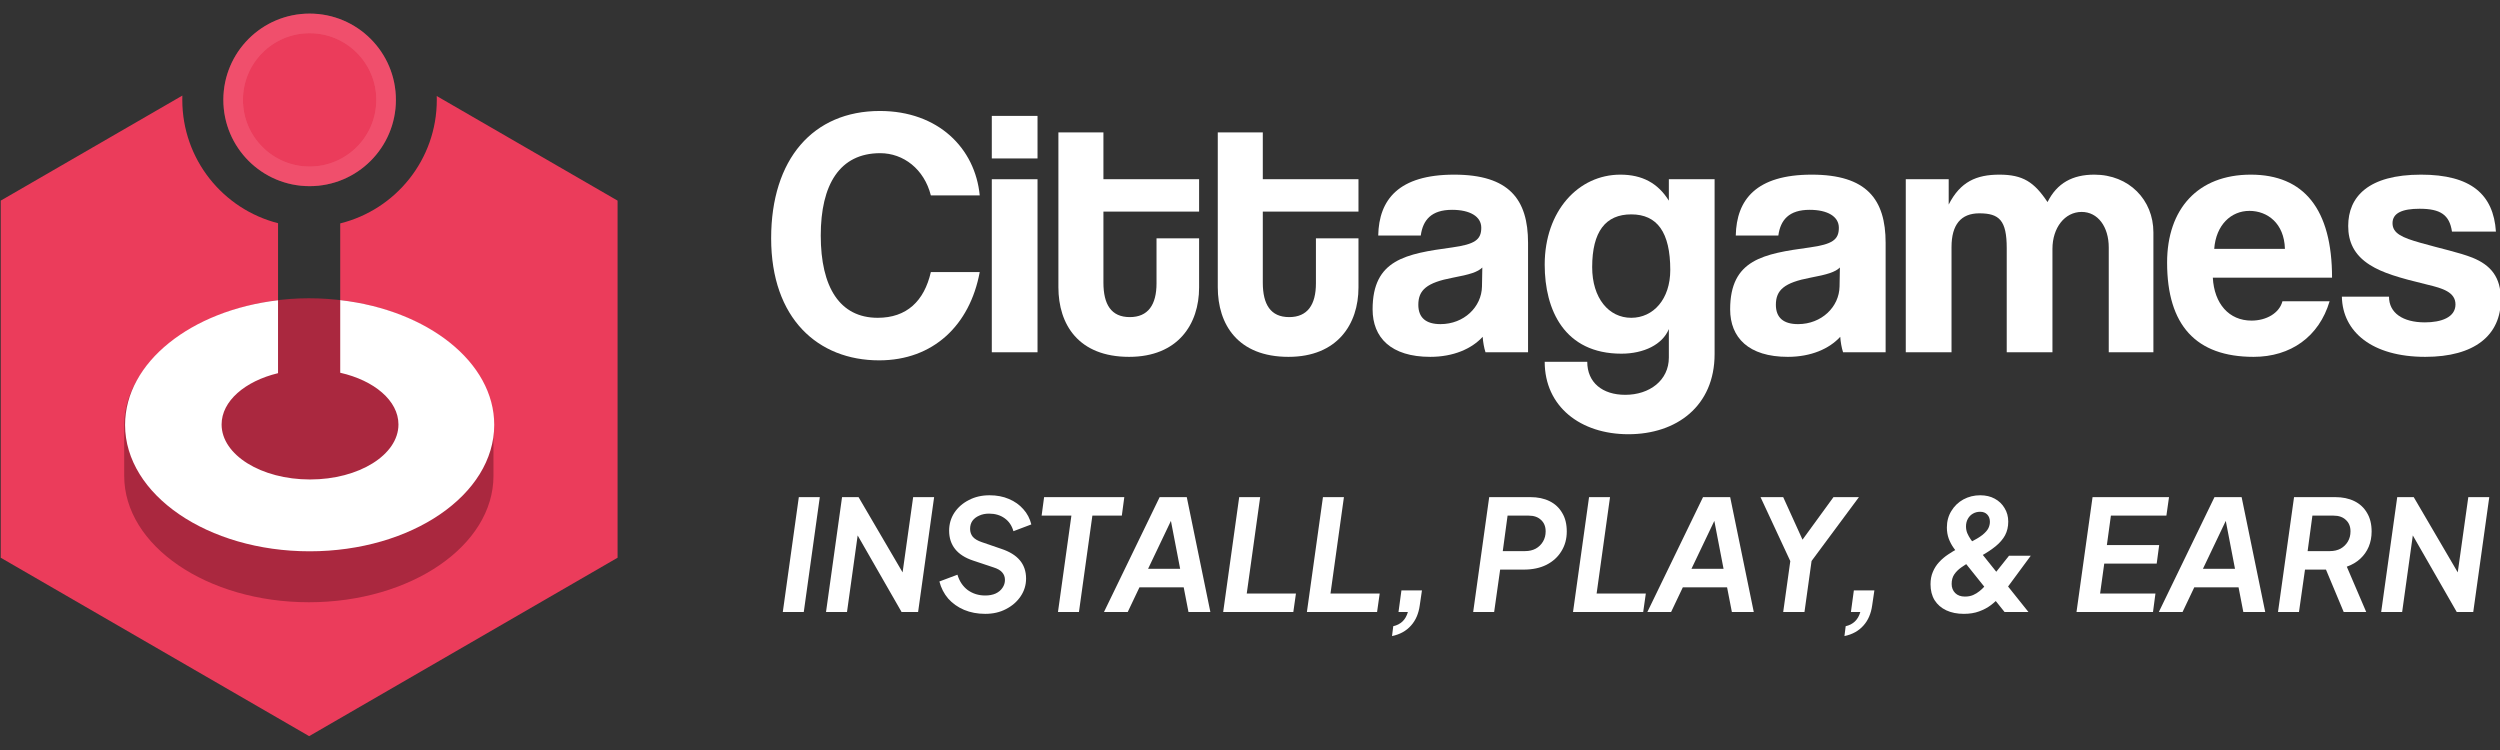
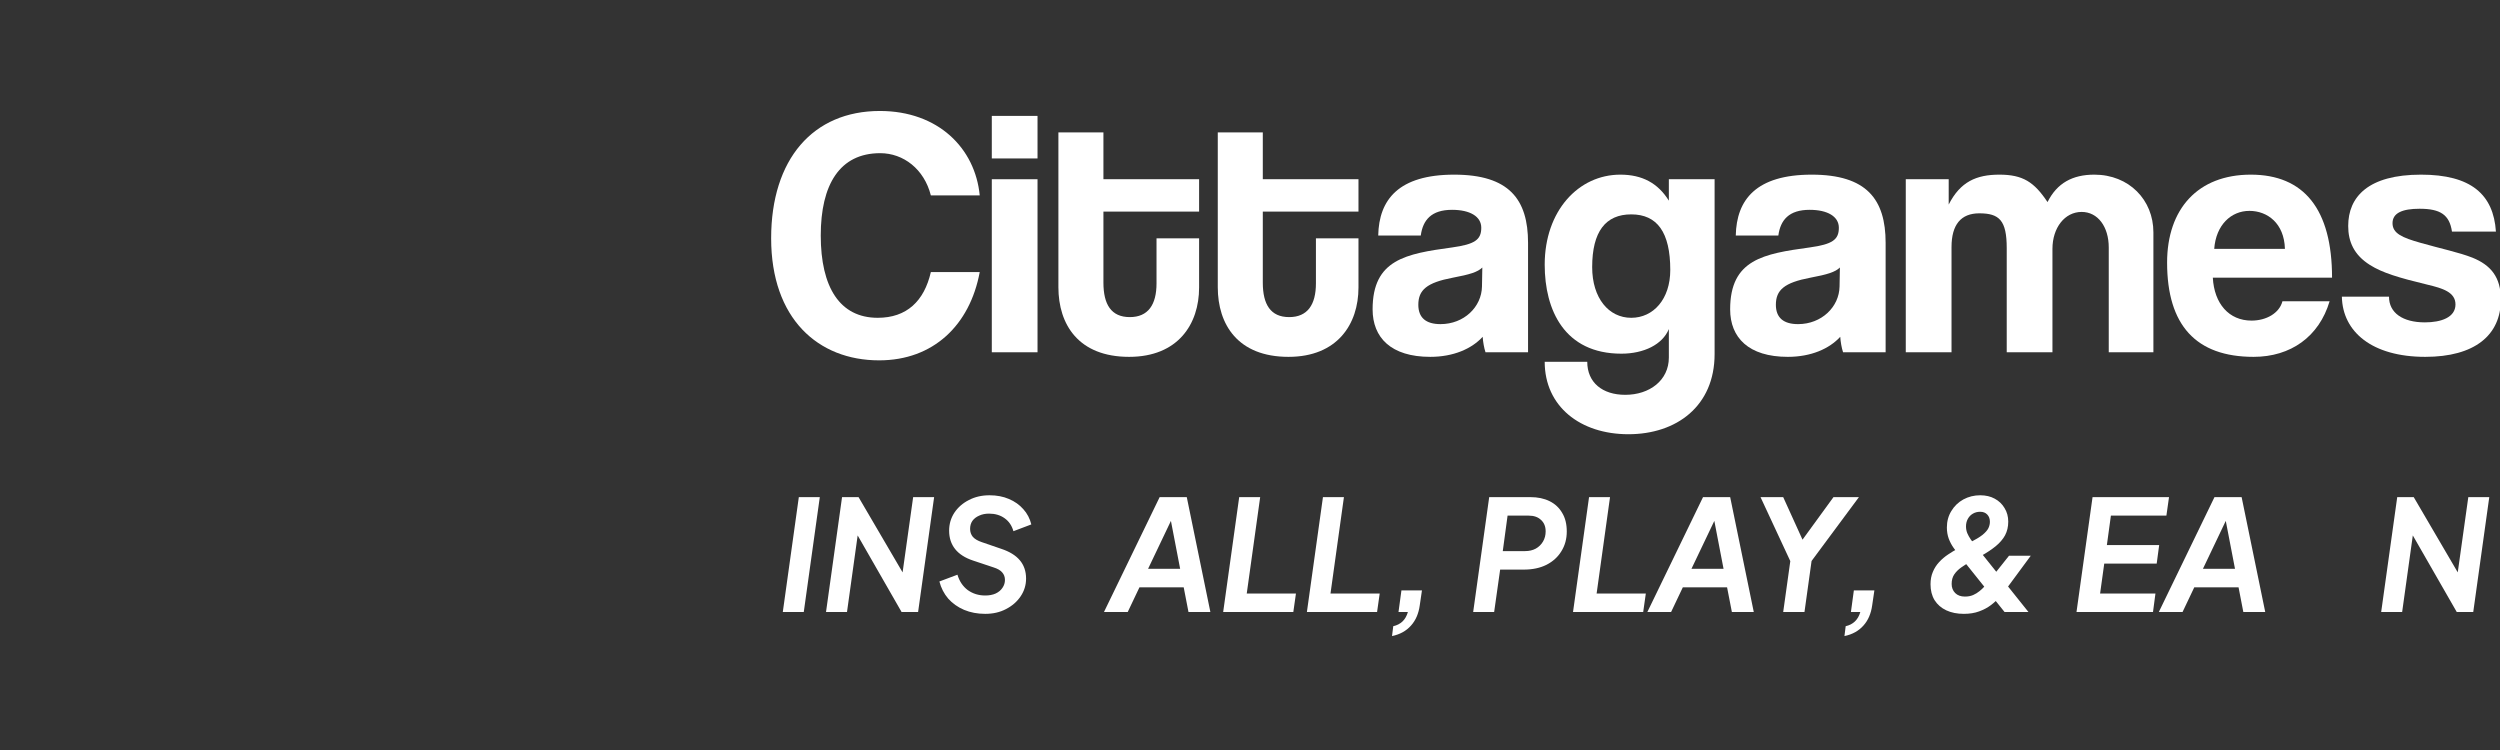
<svg xmlns="http://www.w3.org/2000/svg" width="100" height="30" viewBox="0 0 100 30" fill="none">
  <rect x="0" y="0" width="100" height="30" fill="#333333" stroke="none" />
  <g clip-path="url(#clip0_1943_6752)">
    <path d="M37.234 10.883H39.189C38.795 13.007 37.332 14.414 35.166 14.414C32.718 14.414 30.846 12.74 30.846 9.532C30.846 6.367 32.521 4.439 35.194 4.439C37.529 4.439 39.007 5.93 39.189 7.816H37.234C36.966 6.761 36.136 6.127 35.208 6.127C33.59 6.127 32.83 7.38 32.83 9.42C32.83 11.488 33.59 12.712 35.109 12.712C36.263 12.712 36.966 12.051 37.234 10.883Z" fill="white" />
    <path d="M41.501 14.091H39.672V7.169H41.501V14.091ZM41.501 6.338H39.672V4.636H41.501V6.338Z" fill="white" />
    <path d="M46.261 11.333V9.532H47.964V11.502C47.964 12.965 47.12 14.274 45.164 14.274C43.138 14.274 42.336 12.979 42.336 11.488V5.297H44.137V7.169H47.964V8.463H44.137V11.305C44.137 12.177 44.447 12.684 45.192 12.684C45.924 12.684 46.261 12.191 46.261 11.333Z" fill="white" />
    <path d="M52.637 11.333V9.532H54.339V11.502C54.339 12.965 53.495 14.274 51.539 14.274C49.513 14.274 48.711 12.979 48.711 11.488V5.297H50.512V7.169H54.339V8.463H50.512V11.305C50.512 12.177 50.822 12.684 51.567 12.684C52.299 12.684 52.637 12.191 52.637 11.333Z" fill="white" />
    <path d="M59.279 11.46L59.293 10.7C59.11 10.883 58.787 10.981 58.111 11.108C57.07 11.305 56.733 11.6 56.733 12.191C56.733 12.712 57.042 12.965 57.619 12.965C58.562 12.965 59.265 12.276 59.279 11.46ZM61.122 14.091H59.42C59.364 13.922 59.321 13.683 59.307 13.472C58.871 13.95 58.139 14.274 57.211 14.274C55.635 14.274 54.904 13.5 54.904 12.374C54.904 10.376 56.24 10.151 58.083 9.898C58.998 9.771 59.251 9.588 59.251 9.11C59.251 8.66 58.801 8.393 58.083 8.393C57.253 8.393 56.915 8.801 56.831 9.42H55.129C55.157 7.985 55.945 6.986 58.168 6.986C60.362 6.986 61.122 7.971 61.122 9.715V14.091Z" fill="white" />
    <path d="M65.249 12.712C66.135 12.712 66.811 11.966 66.811 10.799C66.811 9.293 66.29 8.575 65.249 8.575C64.222 8.575 63.687 9.265 63.687 10.686C63.687 11.924 64.349 12.712 65.249 12.712ZM66.754 14.302V13.162C66.501 13.781 65.755 14.147 64.855 14.147C62.576 14.147 61.788 12.402 61.788 10.587C61.788 8.435 63.139 6.986 64.813 6.986C65.685 6.986 66.318 7.323 66.754 8.027V7.169H68.584V14.161C68.584 16.243 67.064 17.369 65.136 17.369C63.209 17.369 61.788 16.257 61.788 14.471H63.49C63.49 15.301 64.095 15.793 65.01 15.793C65.981 15.793 66.754 15.216 66.754 14.302Z" fill="white" />
    <path d="M73.582 11.46L73.596 10.7C73.413 10.883 73.09 10.981 72.414 11.108C71.373 11.305 71.035 11.6 71.035 12.191C71.035 12.712 71.345 12.965 71.922 12.965C72.864 12.965 73.568 12.276 73.582 11.46ZM75.425 14.091H73.723C73.666 13.922 73.624 13.683 73.61 13.472C73.174 13.95 72.442 14.274 71.514 14.274C69.938 14.274 69.206 13.5 69.206 12.374C69.206 10.376 70.543 10.151 72.386 9.898C73.3 9.771 73.554 9.588 73.554 9.11C73.554 8.66 73.103 8.393 72.386 8.393C71.556 8.393 71.218 8.801 71.134 9.42H69.431C69.46 7.985 70.248 6.986 72.47 6.986C74.665 6.986 75.425 7.971 75.425 9.715V14.091Z" fill="white" />
    <path d="M86.136 14.091H84.35V9.898C84.35 9.068 83.913 8.477 83.266 8.477C82.591 8.477 82.098 9.11 82.098 9.954V14.091H80.269V9.926C80.269 8.815 79.974 8.533 79.172 8.533C78.44 8.533 78.061 8.983 78.061 9.884V14.091H76.231V7.169H77.948V8.182C78.412 7.267 79.059 6.986 79.974 6.986C80.917 6.986 81.367 7.281 81.901 8.083C82.281 7.323 82.9 6.986 83.773 6.986C85.165 6.986 86.136 7.999 86.136 9.293V14.091Z" fill="white" />
    <path d="M88.569 9.954H91.397C91.369 8.927 90.693 8.435 89.976 8.435C89.244 8.435 88.639 8.998 88.569 9.954ZM93.282 11.108H88.513C88.569 12.149 89.16 12.824 90.06 12.824C90.651 12.824 91.172 12.529 91.298 12.051H93.184C92.762 13.472 91.622 14.274 90.145 14.274C87.837 14.274 86.684 13.007 86.684 10.503C86.684 8.364 87.908 6.986 90.032 6.986C92.157 6.986 93.282 8.364 93.282 11.108Z" fill="white" />
    <path d="M99.837 9.265H98.079C97.98 8.59 97.615 8.35 96.784 8.35C96.095 8.35 95.701 8.519 95.701 8.927C95.701 9.335 96.081 9.504 96.827 9.715C97.615 9.94 98.36 10.095 98.895 10.306C99.626 10.601 100.034 11.08 100.034 11.98C100.034 13.415 98.979 14.274 97.01 14.274C94.885 14.274 93.703 13.275 93.675 11.868H95.56C95.56 12.515 96.109 12.895 96.996 12.895C97.643 12.895 98.219 12.698 98.219 12.177C98.219 11.685 97.699 11.53 97.108 11.389C95.94 11.108 95.293 10.911 94.801 10.601C94.153 10.194 93.928 9.659 93.928 9.04C93.928 7.872 94.73 6.986 96.841 6.986C98.838 6.986 99.739 7.774 99.837 9.265Z" fill="white" />
    <path d="M31.312 24.48L31.953 19.885H32.792L32.151 24.48H31.312Z" fill="white" />
    <path d="M33.041 24.48L33.682 19.885H34.342L36.335 23.29L36.039 23.358L36.526 19.885H37.365L36.724 24.48H36.063L34.096 21.05L34.367 20.983L33.88 24.48H33.041Z" fill="white" />
    <path d="M39.408 24.554C39.1 24.554 38.818 24.501 38.563 24.394C38.312 24.287 38.1 24.137 37.928 23.944C37.759 23.746 37.642 23.518 37.576 23.259L38.298 22.988C38.376 23.251 38.514 23.456 38.711 23.604C38.913 23.748 39.145 23.82 39.408 23.82C39.569 23.82 39.708 23.794 39.828 23.74C39.947 23.683 40.037 23.607 40.099 23.512C40.165 23.417 40.198 23.312 40.198 23.197C40.198 23.078 40.161 22.977 40.087 22.895C40.017 22.813 39.904 22.747 39.748 22.698L38.933 22.426C38.608 22.319 38.366 22.165 38.205 21.963C38.045 21.762 37.965 21.517 37.965 21.229C37.965 20.962 38.035 20.721 38.175 20.508C38.318 20.294 38.512 20.125 38.754 20.002C38.997 19.874 39.273 19.811 39.581 19.811C39.869 19.811 40.128 19.86 40.358 19.959C40.589 20.057 40.78 20.193 40.932 20.366C41.088 20.538 41.195 20.742 41.253 20.977L40.537 21.248C40.475 21.026 40.358 20.853 40.185 20.73C40.013 20.606 39.805 20.545 39.562 20.545C39.414 20.545 39.283 20.571 39.168 20.625C39.053 20.674 38.962 20.744 38.896 20.835C38.834 20.925 38.804 21.032 38.804 21.155C38.804 21.279 38.841 21.386 38.915 21.476C38.993 21.562 39.112 21.632 39.273 21.686L40.044 21.951C40.381 22.062 40.632 22.216 40.796 22.414C40.961 22.611 41.043 22.854 41.043 23.142C41.043 23.401 40.971 23.637 40.827 23.851C40.683 24.065 40.488 24.236 40.241 24.363C39.998 24.491 39.721 24.554 39.408 24.554Z" fill="white" />
-     <path d="M42.319 24.48L42.856 20.625H41.665L41.764 19.885H44.972L44.873 20.625H43.695L43.158 24.48H42.319Z" fill="white" />
    <path d="M44.159 24.48L46.386 19.885H47.471L48.415 24.48H47.539L47.348 23.493H45.578L45.109 24.48H44.159ZM45.923 22.753H47.206L46.768 20.477L46.996 20.502L45.923 22.753Z" fill="white" />
    <path d="M48.927 24.48L49.568 19.885H50.407L49.87 23.74H51.838L51.733 24.48H48.927Z" fill="white" />
    <path d="M52.276 24.48L52.918 19.885H53.757L53.22 23.74H55.188L55.083 24.48H52.276Z" fill="white" />
    <path d="M55.681 25.443L55.73 25.048C55.879 25.015 56.002 24.951 56.101 24.857C56.199 24.762 56.271 24.637 56.316 24.48H55.94L56.057 23.617H56.878L56.791 24.209C56.746 24.542 56.629 24.814 56.44 25.023C56.251 25.237 55.998 25.377 55.681 25.443Z" fill="white" />
    <path d="M58.927 24.48L59.568 19.885H61.215C61.508 19.885 61.763 19.938 61.98 20.045C62.198 20.152 62.367 20.308 62.486 20.514C62.61 20.715 62.671 20.964 62.671 21.26C62.671 21.556 62.599 21.82 62.455 22.05C62.316 22.28 62.116 22.461 61.857 22.593C61.602 22.72 61.3 22.784 60.95 22.784H60.006L59.766 24.48H58.927ZM60.111 22.044H61.006C61.166 22.044 61.308 22.011 61.431 21.945C61.555 21.875 61.651 21.78 61.721 21.661C61.791 21.542 61.826 21.406 61.826 21.254C61.826 21.061 61.764 20.909 61.641 20.798C61.522 20.682 61.357 20.625 61.148 20.625H60.303L60.111 22.044Z" fill="white" />
    <path d="M62.921 24.48L63.562 19.885H64.401L63.865 23.74H65.833L65.728 24.48H62.921Z" fill="white" />
    <path d="M65.894 24.48L68.121 19.885H69.207L70.151 24.48H69.275L69.083 23.493H67.313L66.844 24.48H65.894ZM67.658 22.753H68.942L68.504 20.477L68.732 20.502L67.658 22.753Z" fill="white" />
    <path d="M71.328 24.48L71.612 22.445L70.421 19.885H71.328L72.235 21.883L71.889 21.877L73.339 19.885H74.357L72.463 22.439L72.179 24.48H71.328Z" fill="white" />
    <path d="M73.778 25.443L73.827 25.048C73.975 25.015 74.099 24.951 74.197 24.857C74.296 24.762 74.368 24.637 74.413 24.48H74.037L74.154 23.617H74.975L74.888 24.209C74.843 24.542 74.726 24.814 74.537 25.023C74.347 25.237 74.095 25.377 73.778 25.443Z" fill="white" />
    <path d="M78.554 24.554C78.286 24.554 78.052 24.507 77.85 24.413C77.649 24.318 77.493 24.182 77.382 24.005C77.275 23.829 77.221 23.617 77.221 23.37C77.221 23.185 77.252 23.02 77.314 22.877C77.375 22.728 77.46 22.597 77.567 22.482C77.674 22.366 77.793 22.266 77.924 22.179C78.056 22.089 78.19 22.009 78.325 21.939L78.788 21.704C79.014 21.589 79.185 21.486 79.3 21.396C79.415 21.301 79.493 21.213 79.534 21.131C79.576 21.044 79.596 20.958 79.596 20.872C79.596 20.752 79.561 20.656 79.491 20.582C79.421 20.508 79.327 20.471 79.207 20.471C79.101 20.471 79.004 20.495 78.918 20.545C78.831 20.594 78.763 20.664 78.714 20.754C78.665 20.841 78.64 20.942 78.64 21.057C78.64 21.147 78.656 21.236 78.689 21.322C78.726 21.408 78.772 21.491 78.825 21.569C78.879 21.643 78.928 21.711 78.973 21.772L81.138 24.48H80.182L78.375 22.223C78.296 22.124 78.218 22.019 78.14 21.908C78.062 21.797 77.998 21.676 77.949 21.544C77.9 21.408 77.875 21.26 77.875 21.1C77.875 20.853 77.935 20.633 78.054 20.44C78.173 20.242 78.334 20.088 78.535 19.977C78.741 19.866 78.965 19.811 79.207 19.811C79.43 19.811 79.623 19.856 79.787 19.946C79.956 20.037 80.088 20.162 80.182 20.323C80.281 20.483 80.33 20.664 80.33 20.865C80.33 21.071 80.287 21.254 80.201 21.415C80.114 21.571 79.991 21.715 79.831 21.846C79.674 21.974 79.491 22.097 79.281 22.216L78.794 22.482C78.675 22.547 78.56 22.619 78.449 22.698C78.338 22.776 78.245 22.868 78.171 22.975C78.101 23.078 78.066 23.206 78.066 23.358C78.066 23.506 78.114 23.627 78.208 23.722C78.303 23.816 78.432 23.863 78.597 23.863C78.72 23.863 78.829 23.843 78.924 23.802C79.018 23.761 79.103 23.709 79.177 23.648C79.255 23.586 79.323 23.522 79.38 23.456C79.438 23.387 79.491 23.321 79.541 23.259L80.361 22.229H81.231L80.262 23.543C80.188 23.641 80.1 23.75 79.997 23.87C79.898 23.985 79.779 24.096 79.639 24.203C79.504 24.306 79.345 24.39 79.164 24.456C78.987 24.521 78.784 24.554 78.554 24.554Z" fill="white" />
    <path d="M83.06 24.48L83.702 19.885H86.761L86.656 20.625H84.436L84.275 21.803H86.367L86.268 22.543H84.17L84.004 23.74H86.218L86.12 24.48H83.06Z" fill="white" />
    <path d="M86.353 24.48L88.579 19.885H89.665L90.609 24.48H89.733L89.542 23.493H87.771L87.302 24.48H86.353ZM88.117 22.753H89.4L88.962 20.477L89.19 20.502L88.117 22.753Z" fill="white" />
-     <path d="M91.12 24.48L91.762 19.885H93.409C93.701 19.885 93.956 19.938 94.174 20.045C94.392 20.152 94.561 20.308 94.68 20.514C94.803 20.715 94.865 20.964 94.865 21.26C94.865 21.482 94.826 21.686 94.748 21.871C94.67 22.056 94.556 22.216 94.408 22.352C94.26 22.488 94.082 22.593 93.872 22.667L94.649 24.48H93.748L92.897 22.445L93.403 22.784H92.2L91.959 24.48H91.12ZM92.305 22.044H93.199C93.36 22.044 93.502 22.011 93.625 21.945C93.748 21.875 93.845 21.78 93.915 21.661C93.985 21.542 94.02 21.406 94.02 21.254C94.02 21.061 93.958 20.909 93.835 20.798C93.716 20.682 93.551 20.625 93.341 20.625H92.496L92.305 22.044Z" fill="white" />
    <path d="M95.247 24.48L95.889 19.885H96.549L98.541 23.29L98.245 23.358L98.732 19.885H99.571L98.93 24.48H98.27L96.302 21.05L96.573 20.983L96.086 24.48H95.247Z" fill="white" />
    <g clip-path="url(#clip1_1943_6752)">
      <path fill-rule="evenodd" clip-rule="evenodd" d="M13.609 8.936V12.884C13.609 13.521 13.052 14.039 12.366 14.039C11.679 14.039 11.122 13.521 11.122 12.884V8.928C8.92 8.368 7.292 6.372 7.292 3.995C7.292 3.937 7.293 3.88 7.294 3.823L0.029 8.025V22.309L12.366 29.446L24.703 22.309V8.025L17.469 3.841C17.471 3.893 17.472 3.944 17.472 3.995C17.472 6.383 15.827 8.387 13.609 8.936Z" fill="#EB3C5B" />
      <path d="M19.739 19.032C19.739 21.827 16.431 24.09 12.356 24.09C8.28 24.09 4.968 21.827 4.968 19.032C4.968 19.011 4.968 16.958 4.968 16.937C5.009 14.319 8.322 11.931 12.351 11.931C16.405 11.931 19.692 14.167 19.733 16.937C19.739 16.958 19.739 19.016 19.739 19.032Z" fill="#AA283F" />
      <path fill-rule="evenodd" clip-rule="evenodd" d="M11.121 12.01C7.646 12.421 5.003 14.496 5.003 16.994C5.003 19.787 8.308 22.052 12.386 22.052C16.463 22.052 19.769 19.787 19.769 16.994C19.769 14.486 17.104 12.405 13.609 12.005V14.91C14.968 15.217 15.938 16.027 15.938 16.979C15.938 18.194 14.355 19.179 12.401 19.179C10.448 19.179 8.864 18.194 8.864 16.979C8.864 16.044 9.8 15.246 11.121 14.927V12.01Z" fill="white" />
-       <path d="M15.444 3.995C15.444 5.684 14.074 7.054 12.385 7.054C10.695 7.054 9.326 5.684 9.326 3.995C9.326 2.305 10.695 0.936 12.385 0.936C14.074 0.936 15.444 2.305 15.444 3.995Z" fill="#EB3C5B" />
+       <path d="M15.444 3.995C15.444 5.684 14.074 7.054 12.385 7.054C10.695 7.054 9.326 5.684 9.326 3.995C9.326 2.305 10.695 0.936 12.385 0.936Z" fill="#EB3C5B" />
      <path d="M15.444 3.995C15.444 5.684 14.074 7.054 12.385 7.054C10.695 7.054 9.326 5.684 9.326 3.995C9.326 2.305 10.695 0.936 12.385 0.936C14.074 0.936 15.444 2.305 15.444 3.995Z" stroke="#E49494" stroke-opacity="0.2" stroke-width="0.784" stroke-miterlimit="10" />
      <path d="M15.444 3.995C15.444 5.684 14.074 7.054 12.385 7.054C10.695 7.054 9.326 5.684 9.326 3.995C9.326 2.305 10.695 0.936 12.385 0.936C14.074 0.936 15.444 2.305 15.444 3.995Z" stroke="#F04F6C" stroke-width="0.784" stroke-miterlimit="10" />
    </g>
  </g>
  <defs>
    <clipPath id="clip0_1943_6752">
      <rect width="100" height="29.762" fill="white" />
    </clipPath>
    <clipPath id="clip1_1943_6752">
-       <rect width="24.674" height="28.902" fill="white" transform="translate(0.029 0.543)" />
-     </clipPath>
+       </clipPath>
  </defs>
</svg>